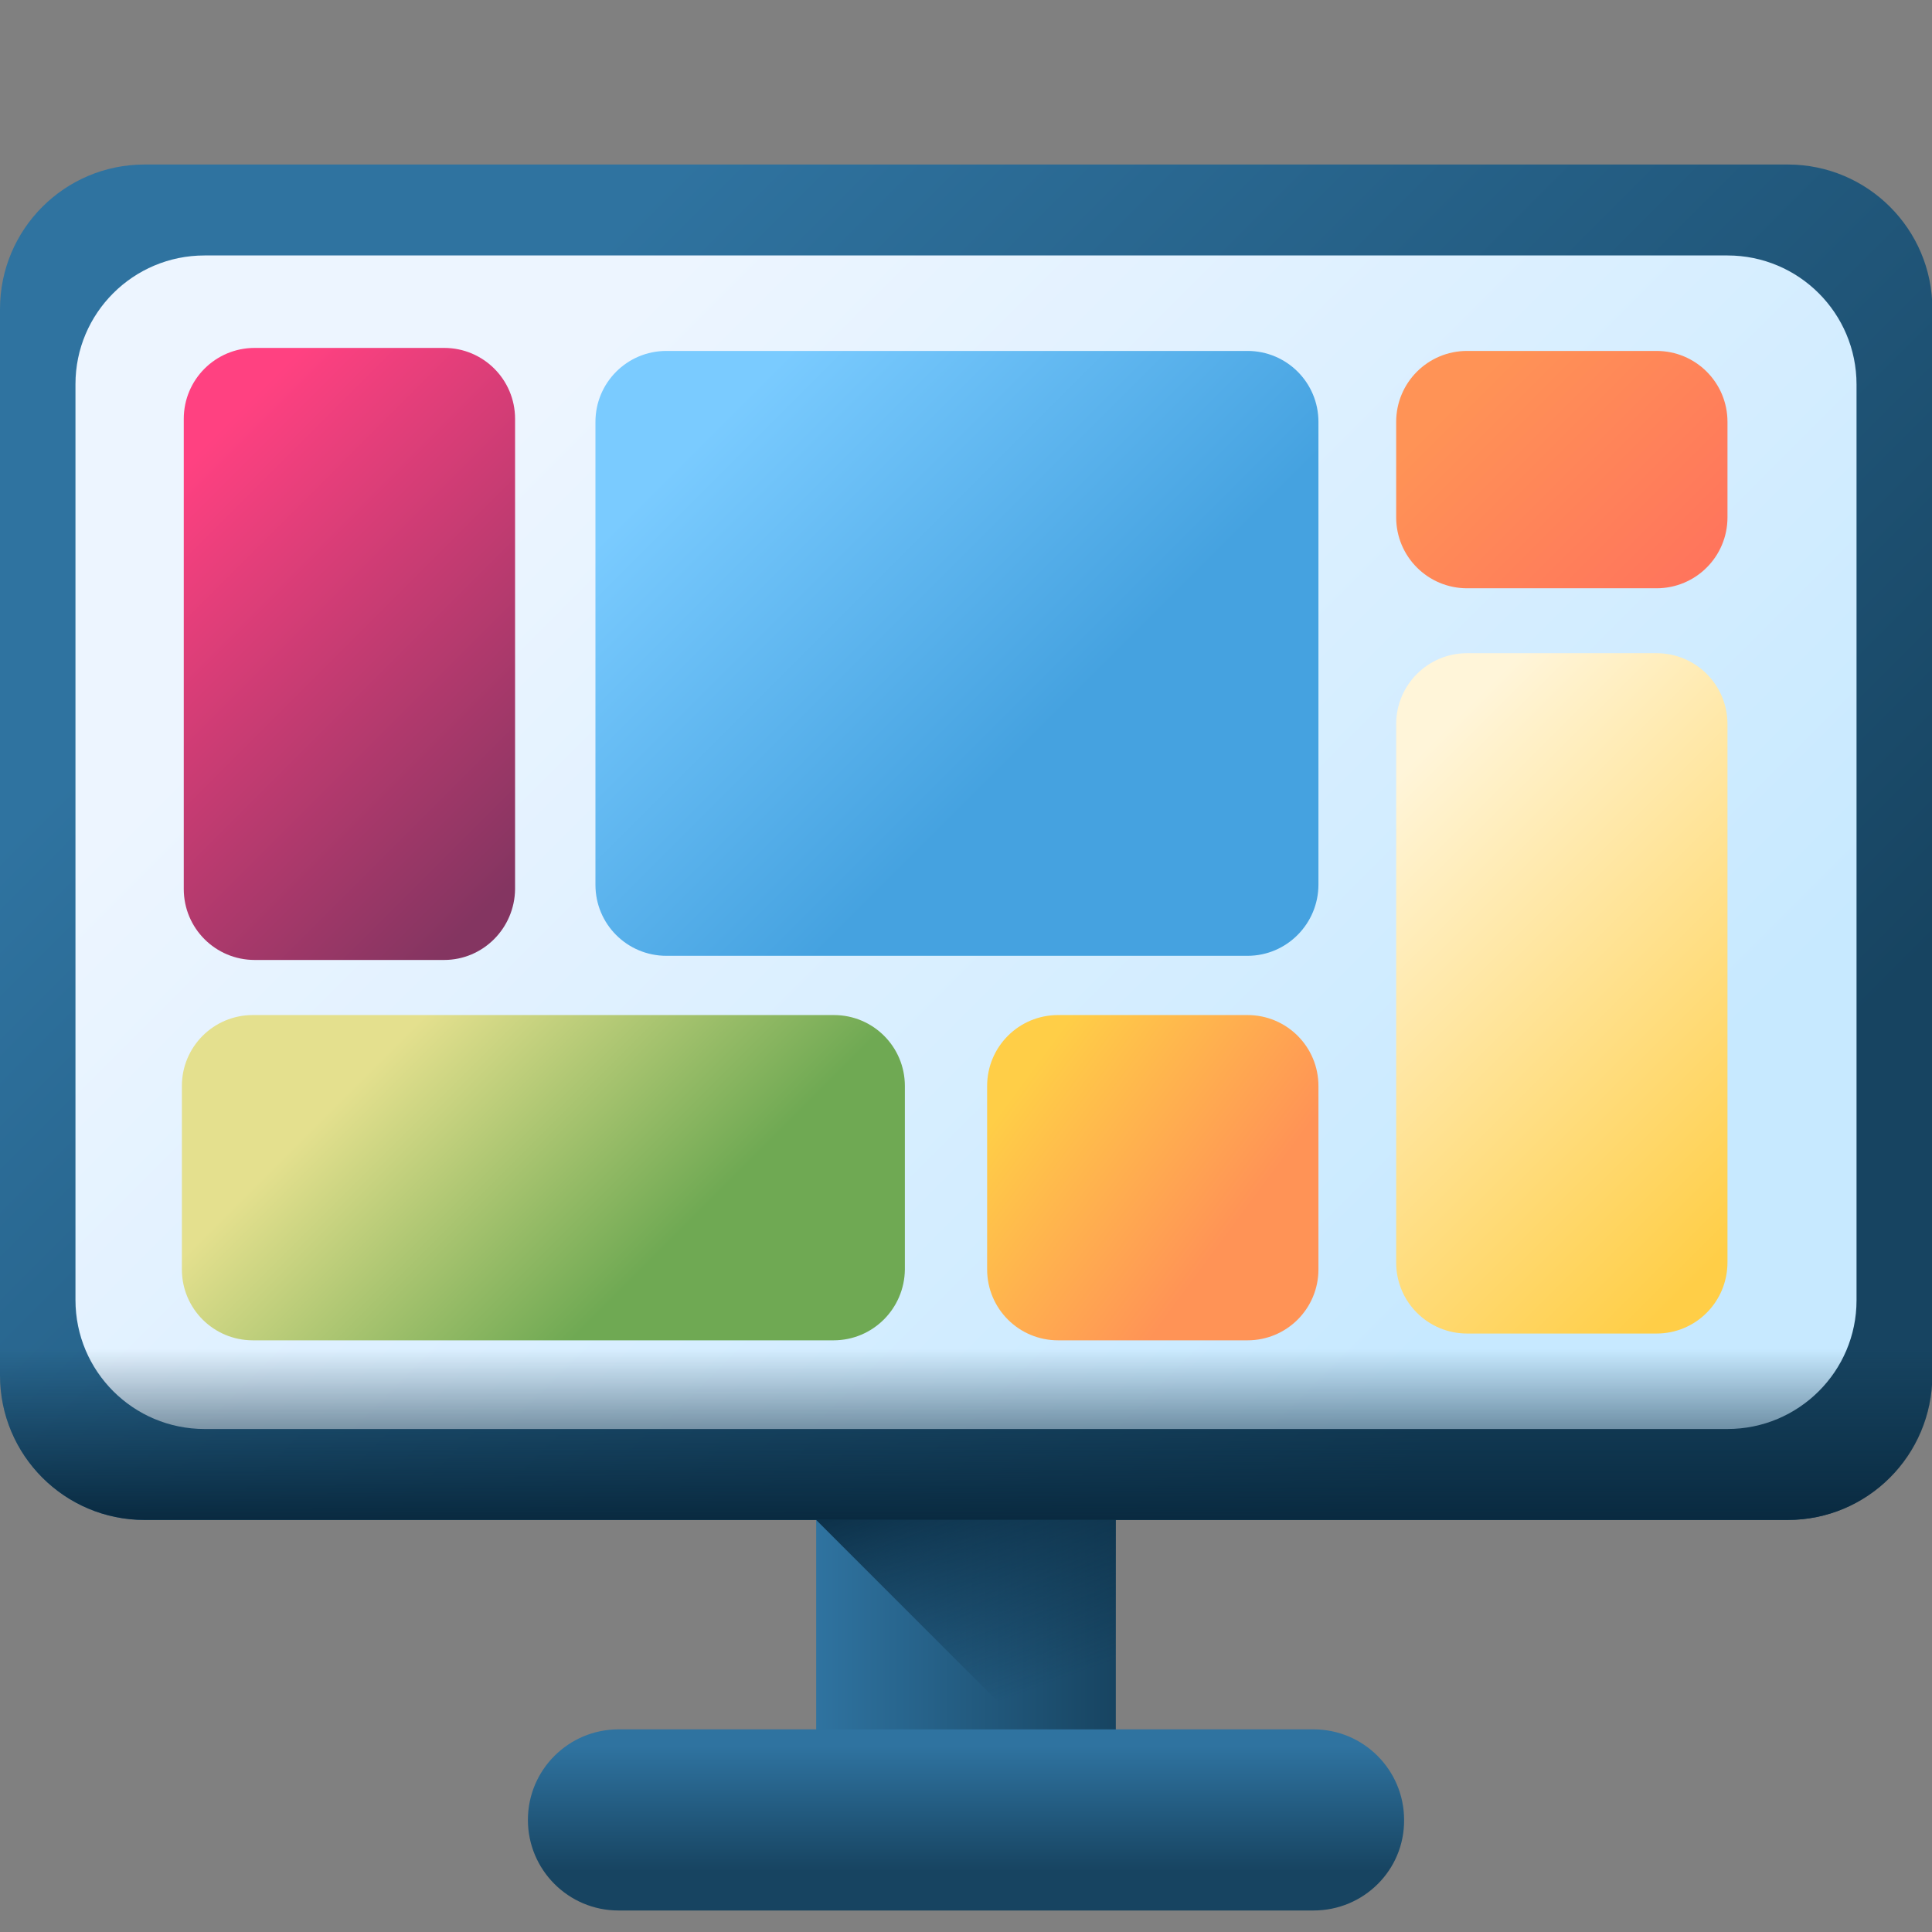
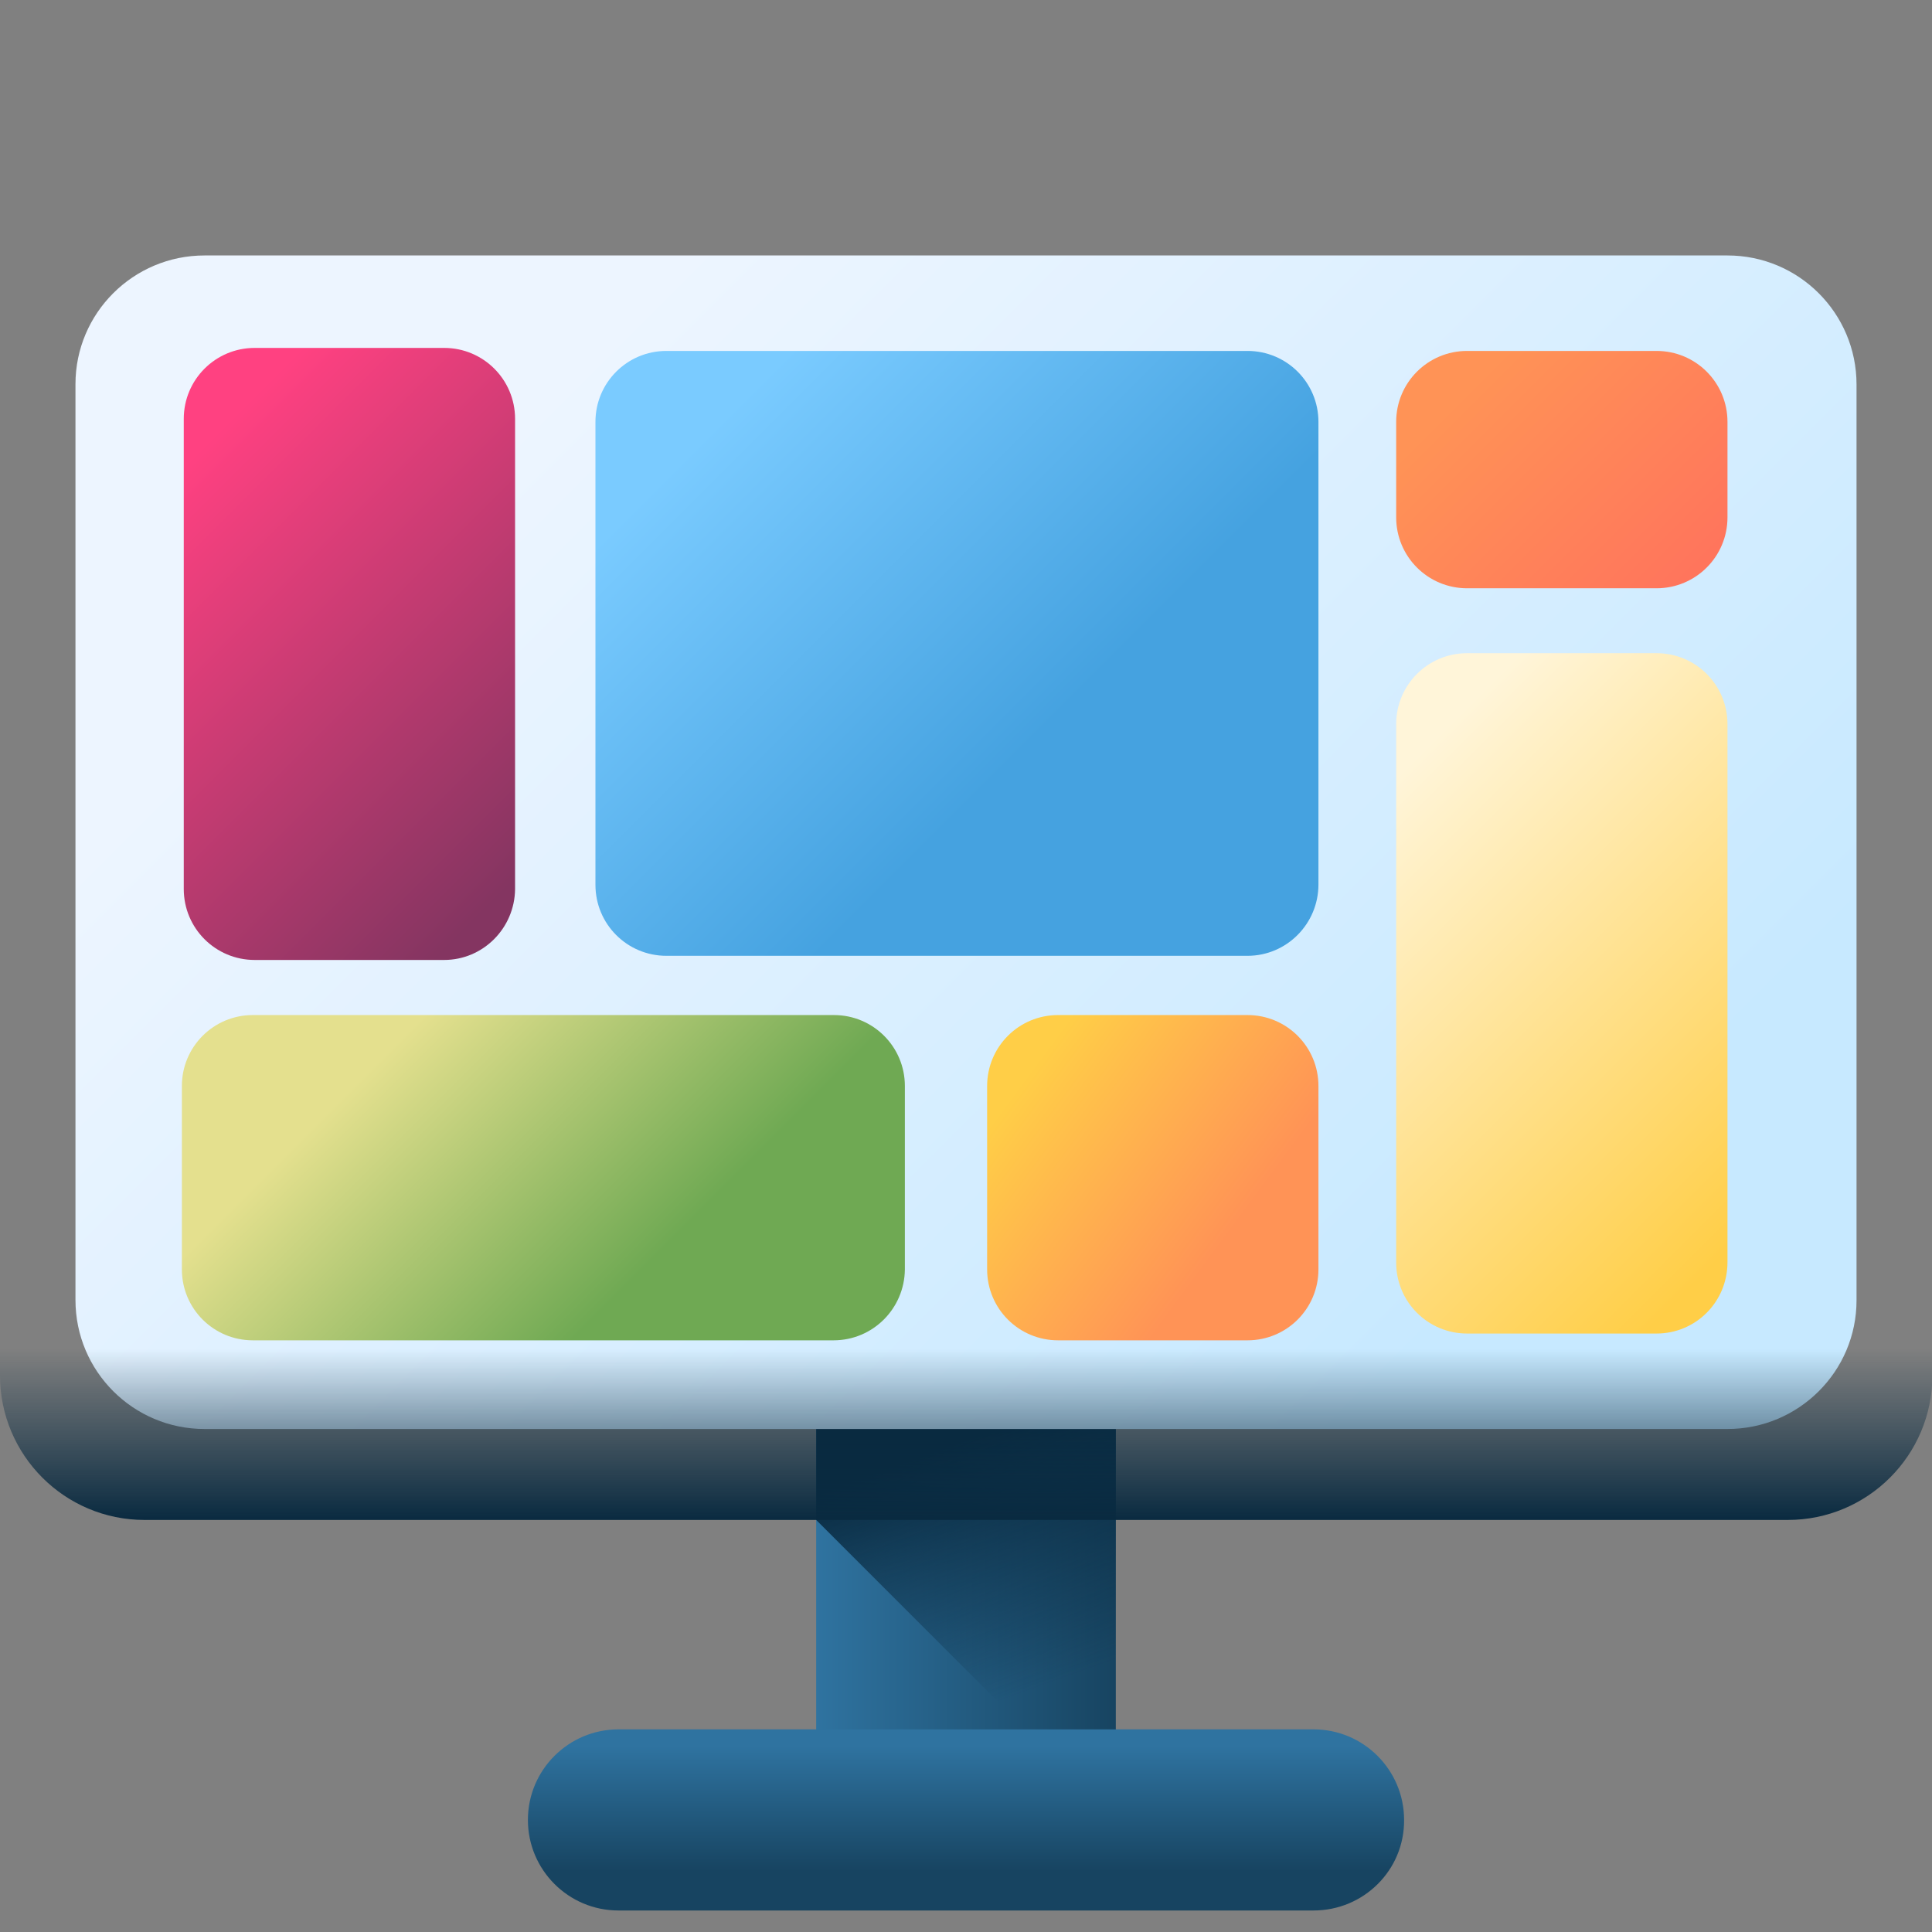
<svg xmlns="http://www.w3.org/2000/svg" version="1.1" id="Capa_1" x="0px" y="0px" viewBox="0 0 512 512" style="enable-background:new 0 0 512 512;" xml:space="preserve">
  <rect x="0" y="0" width="512" height="512" fill="#808080" stroke="none" />
  <style type="text/css"> .st0{fill:url(#SVGID_1_);} .st1{fill:url(#SVGID_00000112620220739504116250000014511110902614603447_);} .st2{fill:url(#SVGID_00000014606470628327743450000012437569658034278591_);} .st3{fill:url(#SVGID_00000003063442207616772170000012144144255931527319_);} .st4{fill:url(#SVGID_00000167385467553330240960000013997492791933824945_);} .st5{fill:url(#SVGID_00000008861116205643811420000008596740789501619389_);} .st6{display:none;fill:url(#SVGID_00000137832295932099221640000008676482641432574597_);} .st7{display:none;fill:url(#SVGID_00000136369641320811451760000016425474495935609775_);} .st8{display:none;fill:url(#SVGID_00000076575582061189192170000005082997862560795307_);} .st9{fill:url(#SVGID_00000161619064718679599390000001520464536313237690_);} .st10{fill:url(#SVGID_00000116926747561764026860000003358347744672416927_);} .st11{fill:url(#SVGID_00000059995647614802080020000016276088781364334483_);} .st12{fill:url(#SVGID_00000079469611358705777760000005421339484764465323_);} .st13{fill:url(#SVGID_00000111890743882643789190000006665115212098222783_);} .st14{fill:url(#SVGID_00000026880194696878257250000008871761853247198095_);} </style>
  <g>
    <linearGradient id="SVGID_1_" gradientUnits="userSpaceOnUse" x1="214.488" y1="91.891" x2="293.613" y2="91.891" gradientTransform="matrix(1.004 0 0 -1.004 0.953 513.592)">
      <stop offset="0" style="stop-color:#2F73A0" />
      <stop offset="1" style="stop-color:#174461" />
    </linearGradient>
    <path class="st0" d="M216.3,368.8h79.4v105.1h-79.4L216.3,368.8z" />
    <linearGradient id="SVGID_00000129198892771796189960000002897930908006096057_" gradientUnits="userSpaceOnUse" x1="254.051" y1="50.73" x2="254.051" y2="17.596" gradientTransform="matrix(1.004 0 0 -1.004 0.953 513.592)">
      <stop offset="0" style="stop-color:#2F73A0" />
      <stop offset="1" style="stop-color:#174461" />
    </linearGradient>
    <path style="fill:url(#SVGID_00000129198892771796189960000002897930908006096057_);" d="M348.1,506.3H163.9c-13.3,0-24-10.8-24-24 c0-13.3,10.8-24,24-24h184.2c13.3,0,24,10.8,24,24C372.2,495.6,361.4,506.3,348.1,506.3z" />
    <linearGradient id="SVGID_00000142157728267030134260000016470050207908131213_" gradientUnits="userSpaceOnUse" x1="275.76" y1="66.911" x2="252.76" y2="130.911" gradientTransform="matrix(1.004 0 0 -1.004 0.953 513.592)">
      <stop offset="0" style="stop-color:#092A40;stop-opacity:0" />
      <stop offset="1" style="stop-color:#092A40" />
    </linearGradient>
    <path style="fill:url(#SVGID_00000142157728267030134260000016470050207908131213_);" d="M216.3,402.8l71.1,71.1h8.3V368.8h-79.4 L216.3,402.8z" />
    <g>
      <g>
        <g>
          <linearGradient id="SVGID_00000142145595844274358580000004238162697719492776_" gradientUnits="userSpaceOnUse" x1="126.868" y1="416.442" x2="395.9" y2="147.411" gradientTransform="matrix(1.004 0 0 -1.004 0.953 513.592)">
            <stop offset="0" style="stop-color:#2F73A0" />
            <stop offset="1" style="stop-color:#174461" />
          </linearGradient>
-           <path style="fill:url(#SVGID_00000142145595844274358580000004238162697719492776_);" d="M473.7,402.8H38.3 C17.1,402.8,0,385.6,0,364.5V81.9c0-21.1,17.1-38.3,38.3-38.3h435.5c21.1,0,38.3,17.1,38.3,38.3v282.6 C512,385.6,494.9,402.8,473.7,402.8z" />
          <linearGradient id="SVGID_00000065074984421240751160000008394983174488865463_" gradientUnits="userSpaceOnUse" x1="139.689" y1="403.622" x2="381.601" y2="161.709" gradientTransform="matrix(1.004 0 0 -1.004 0.953 513.592)">
            <stop offset="0" style="stop-color:#EDF5FF" />
            <stop offset="1" style="stop-color:#C7E9FF" />
          </linearGradient>
          <path style="fill:url(#SVGID_00000065074984421240751160000008394983174488865463_);" d="M457.8,378.7H54.2 c-18.9,0-34.2-15.3-34.2-34.2V101.8C20,83,35.3,67.7,54.2,67.7h403.6c18.9,0,34.2,15.3,34.2,34.2v242.7 C492,363.4,476.7,378.7,457.8,378.7z" />
        </g>
        <linearGradient id="SVGID_00000023273352772704751550000002169863503473171091_" gradientUnits="userSpaceOnUse" x1="254.051" y1="155.462" x2="254.051" y2="110.259" gradientTransform="matrix(1.004 0 0 -1.004 0.953 513.592)">
          <stop offset="0" style="stop-color:#092A40;stop-opacity:0" />
          <stop offset="1" style="stop-color:#092A40" />
        </linearGradient>
        <path style="fill:url(#SVGID_00000023273352772704751550000002169863503473171091_);" d="M0,332.3v32.2 c0,21.1,17.1,38.3,38.3,38.3h435.5c21.1,0,38.3-17.1,38.3-38.3v-32.2H0z" />
      </g>
    </g>
  </g>
  <linearGradient id="SVGID_00000005233802384740278330000000202592394715725230_" gradientUnits="userSpaceOnUse" x1="274.028" y1="86.083" x2="378.912" y2="190.968">
    <stop offset="0" style="stop-color:#FF755C" />
    <stop offset="1" style="stop-color:#FF4181" />
  </linearGradient>
  <path style="display:none;fill:url(#SVGID_00000005233802384740278330000000202592394715725230_);" d="M446.7,168.1H200.6 c-6.6,0-12-5.4-12-12v-40.9c0-6.6,5.4-12,12-12h246.1c6.6,0,12,5.4,12,12v40.9C458.7,162.7,453.3,168.1,446.7,168.1z" />
  <linearGradient id="SVGID_00000182510930262711037330000009790754975158409100_" gradientUnits="userSpaceOnUse" x1="219.95" y1="220.172" x2="318.77" y2="318.993">
    <stop offset="0" style="stop-color:#FFCE47" />
    <stop offset="1" style="stop-color:#FF9356" />
  </linearGradient>
  <path style="display:none;fill:url(#SVGID_00000182510930262711037330000009790754975158409100_);" d="M332.4,347.3H200.9 c-6.6,0-12-5.4-12-12V198.4c0-6.6,5.4-12,12-12h131.6c6.6,0,12,5.4,12,12v136.9C344.4,341.9,339,347.3,332.4,347.3z" />
  <linearGradient id="SVGID_00000155843816323228882080000015225474247178511033_" gradientUnits="userSpaceOnUse" x1="375.496" y1="229.913" x2="453.889" y2="308.305">
    <stop offset="0" style="stop-color:#7ACBFF" />
    <stop offset="1" style="stop-color:#45A2E0" />
  </linearGradient>
-   <path style="display:none;fill:url(#SVGID_00000155843816323228882080000015225474247178511033_);" d="M447,347.5h-68.9 c-6.6,0-12-5.4-12-12V198.4c0-6.6,5.4-12,12-12H447c6.6,0,12,5.4,12,12v137.1C459,342.1,453.6,347.5,447,347.5z" />
+   <path style="display:none;fill:url(#SVGID_00000155843816323228882080000015225474247178511033_);" d="M447,347.5h-68.9 c-6.6,0-12-5.4-12-12V198.4c0-6.6,5.4-12,12-12H447c6.6,0,12,5.4,12,12v137.1C459,342.1,453.6,347.5,447,347.5" />
  <linearGradient id="SVGID_00000160879006792581097370000014370831453798172046_" gradientUnits="userSpaceOnUse" x1="189.689" y1="401.105" x2="273.286" y2="317.507" gradientTransform="matrix(1.004 0 0 -1.004 0.953 513.592)">
    <stop offset="0" style="stop-color:#7ACBFF" />
    <stop offset="1" style="stop-color:#45A2E0" />
  </linearGradient>
  <path style="fill:url(#SVGID_00000160879006792581097370000014370831453798172046_);" d="M330.6,253.3h-154 c-10.4,0-18.8-8.4-18.8-18.8V111.8c0-10.4,8.4-18.8,18.8-18.8h154c10.4,0,18.8,8.4,18.8,18.8v122.6 C349.4,244.8,341,253.3,330.6,253.3z" />
  <linearGradient id="SVGID_00000082352710166061715170000004296493856004137631_" gradientUnits="userSpaceOnUse" x1="268.922" y1="226.185" x2="323.455" y2="185.816" gradientTransform="matrix(1.004 0 0 -1.004 0.953 513.592)">
    <stop offset="0" style="stop-color:#FFCE47" />
    <stop offset="1" style="stop-color:#FF9356" />
  </linearGradient>
  <path style="fill:url(#SVGID_00000082352710166061715170000004296493856004137631_);" d="M330.6,355.2h-50.2 c-10.4,0-18.8-8.4-18.8-18.8v-48.6c0-10.4,8.4-18.8,18.8-18.8h50.2c10.4,0,18.8,8.4,18.8,18.8v48.6 C349.4,346.8,341,355.2,330.6,355.2z" />
  <linearGradient id="SVGID_00000024723309597147534550000002694433271150913188_" gradientUnits="userSpaceOnUse" x1="361.034" y1="299.67" x2="467.197" y2="193.505" gradientTransform="matrix(1.004 0 0 -1.004 0.953 513.592)">
    <stop offset="0" style="stop-color:#FFF5D9" />
    <stop offset="1" style="stop-color:#FFCE47" />
  </linearGradient>
  <path style="fill:url(#SVGID_00000024723309597147534550000002694433271150913188_);" d="M439,353.4h-50.2 c-10.4,0-18.8-8.4-18.8-18.8V191.9c0-10.4,8.4-18.8,18.8-18.8H439c10.4,0,18.8,8.4,18.8,18.8v142.6C457.8,345,449.4,353.4,439,353.4 z" />
  <linearGradient id="SVGID_00000003077570787677289380000001702236560190641286_" gradientUnits="userSpaceOnUse" x1="388.266" y1="410.682" x2="441.955" y2="356.993" gradientTransform="matrix(1.004 0 0 -1.004 0.953 513.592)">
    <stop offset="0" style="stop-color:#FF9356" />
    <stop offset="1" style="stop-color:#FF755C" />
  </linearGradient>
  <path style="fill:url(#SVGID_00000003077570787677289380000001702236560190641286_);" d="M439,155.9h-50.2 c-10.4,0-18.8-8.4-18.8-18.8v-25.3c0-10.4,8.4-18.8,18.8-18.8H439c10.4,0,18.8,8.4,18.8,18.8v25.3 C457.8,147.5,449.4,155.9,439,155.9L439,155.9z" />
  <linearGradient id="SVGID_00000111164681354060781760000000249903795936324249_" gradientUnits="userSpaceOnUse" x1="105.216" y1="237.936" x2="167.795" y2="175.357" gradientTransform="matrix(1.004 0 0 -1.004 0.953 513.592)">
    <stop offset="0" style="stop-color:#E4E08E" />
    <stop offset="1" style="stop-color:#6FA953" />
  </linearGradient>
  <path style="fill:url(#SVGID_00000111164681354060781760000000249903795936324249_);" d="M220.9,355.2H67 c-10.4,0-18.8-8.4-18.8-18.8v-48.6c0-10.4,8.4-18.8,18.8-18.8h154c10.4,0,18.8,8.4,18.8,18.8v48.6 C239.7,346.8,231.3,355.2,220.9,355.2z" />
  <linearGradient id="SVGID_00000081630244689583478890000018219129057070905520_" gradientUnits="userSpaceOnUse" x1="44.616" y1="385.559" x2="143.011" y2="287.163" gradientTransform="matrix(1.004 0 0 -1.004 0.953 513.592)">
    <stop offset="0" style="stop-color:#FF4181" />
    <stop offset="1" style="stop-color:#843561" />
  </linearGradient>
  <path style="fill:url(#SVGID_00000081630244689583478890000018219129057070905520_);" d="M117.7,254.4H67.5 c-10.4,0-18.8-8.4-18.8-18.8V111c0-10.4,8.4-18.8,18.8-18.8h50.2c10.4,0,18.8,8.4,18.8,18.8v124.6C136.4,246,128,254.4,117.7,254.4z " />
</svg>